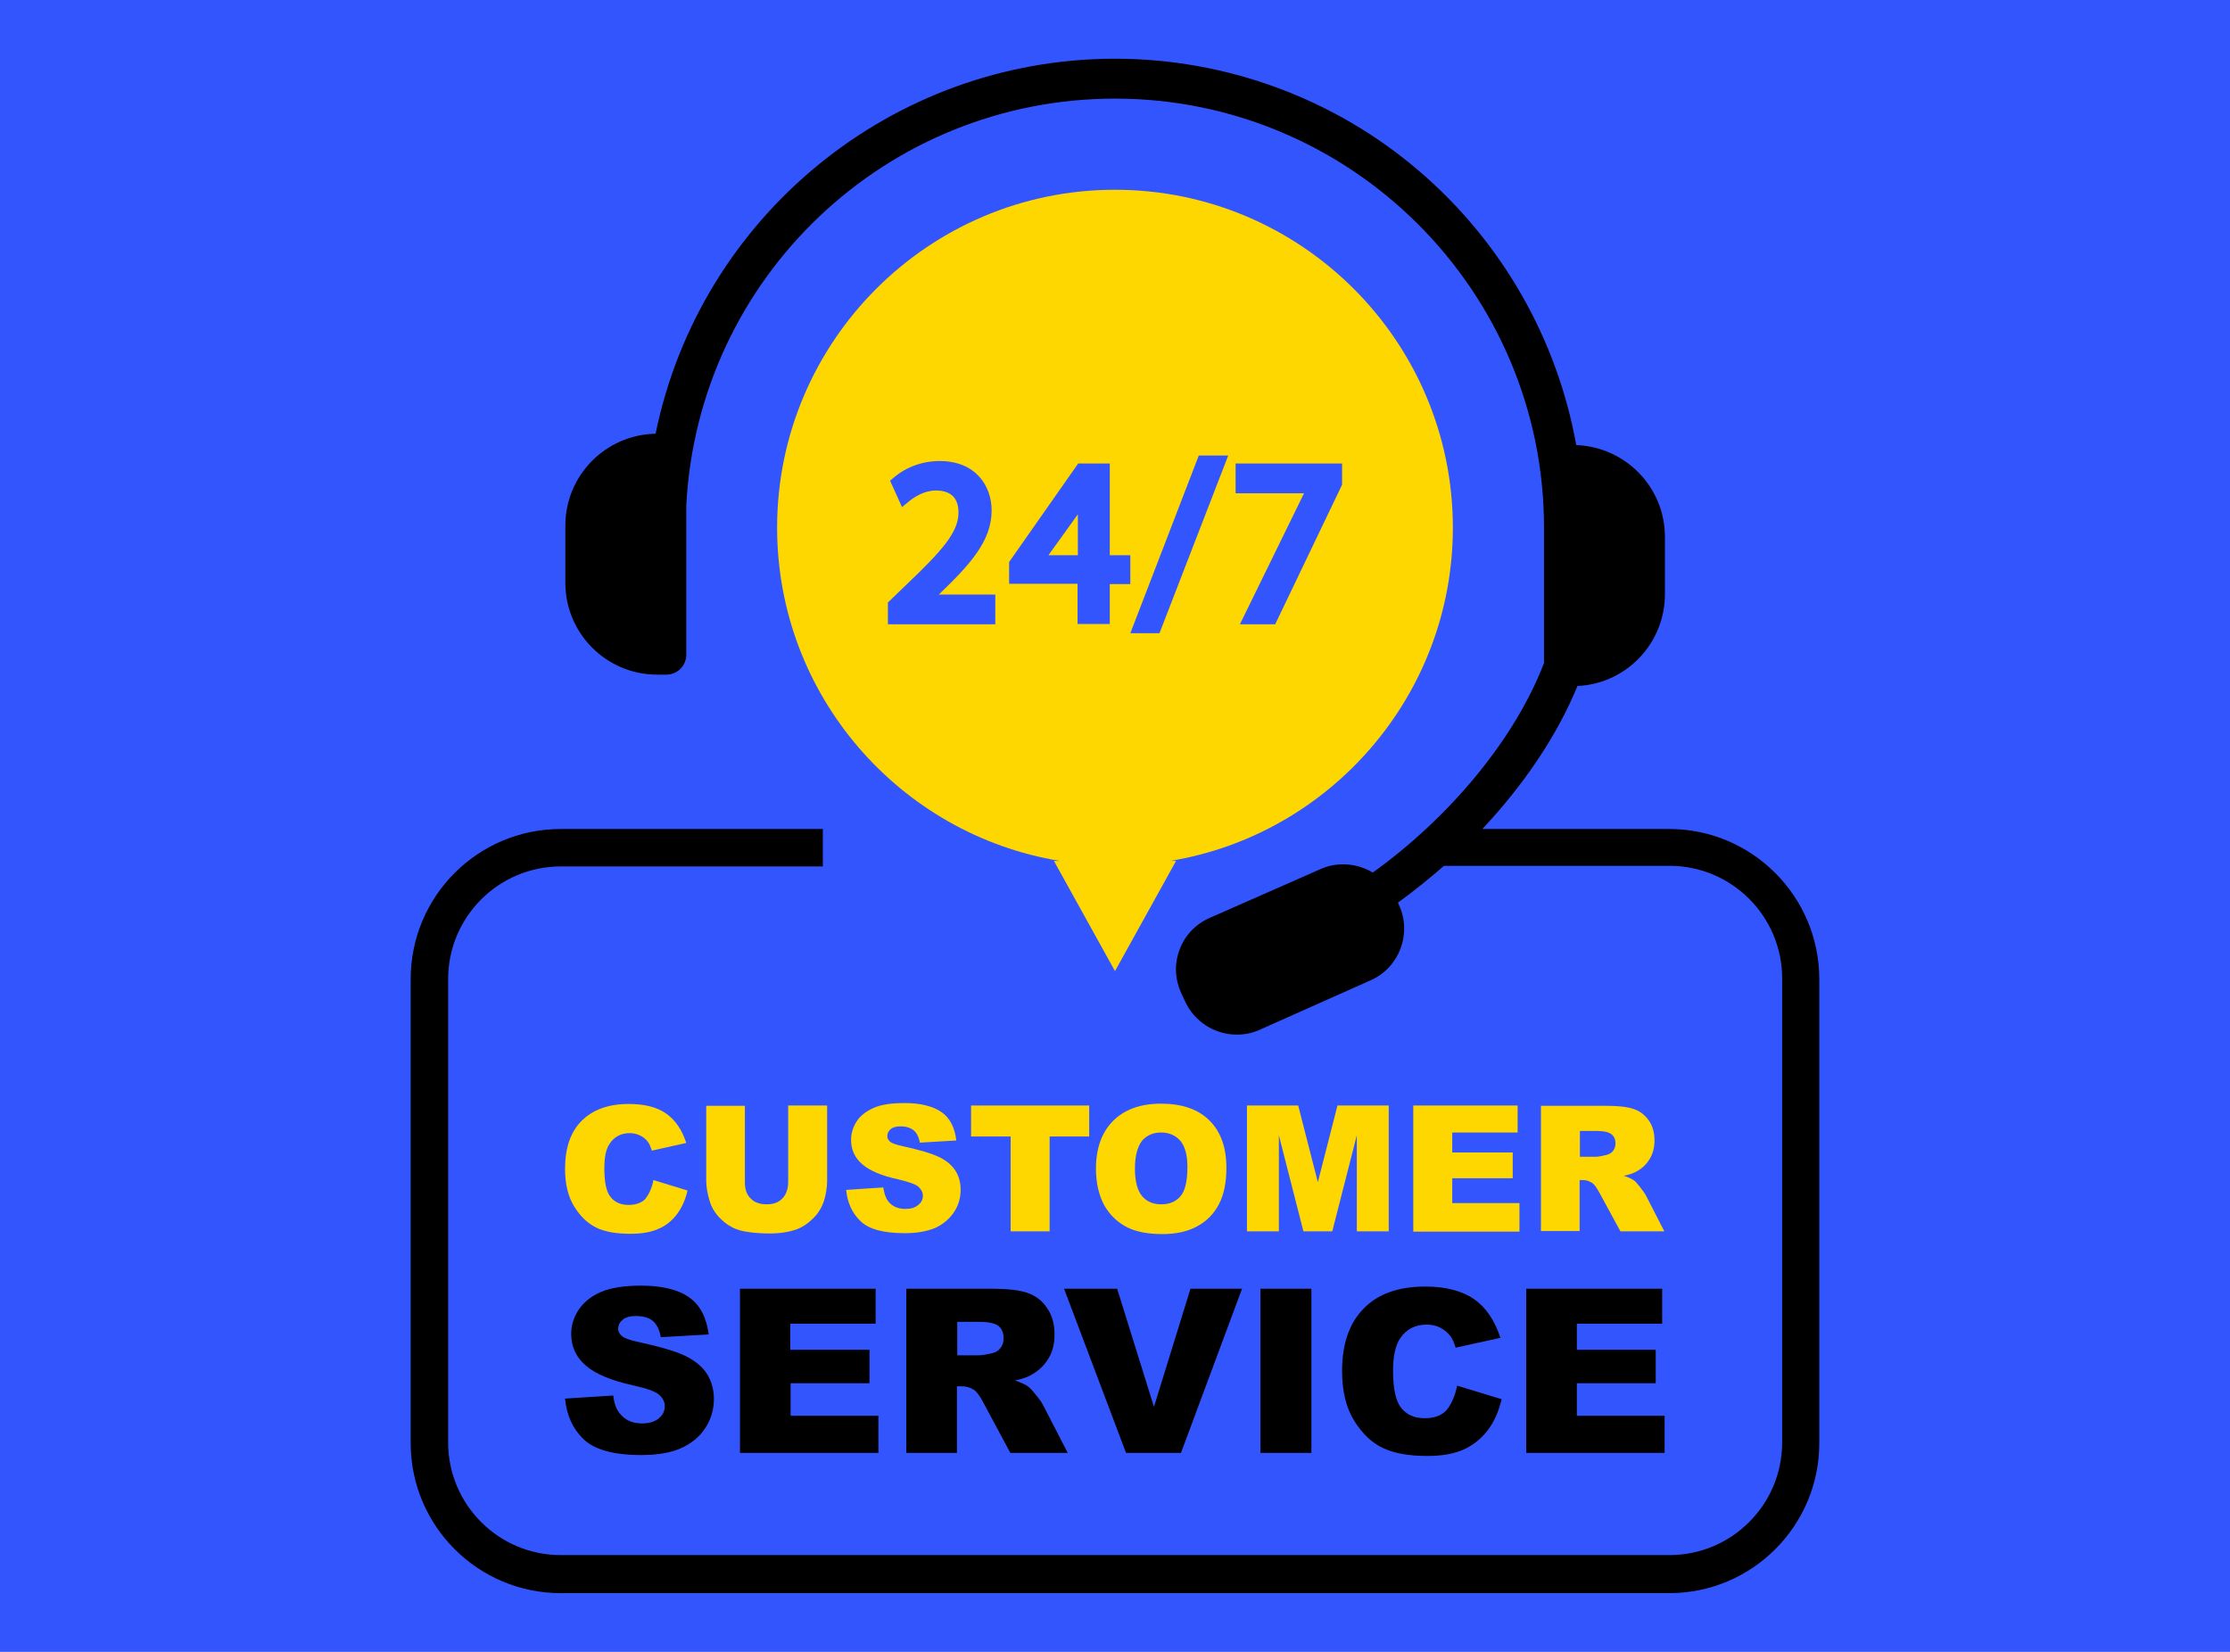
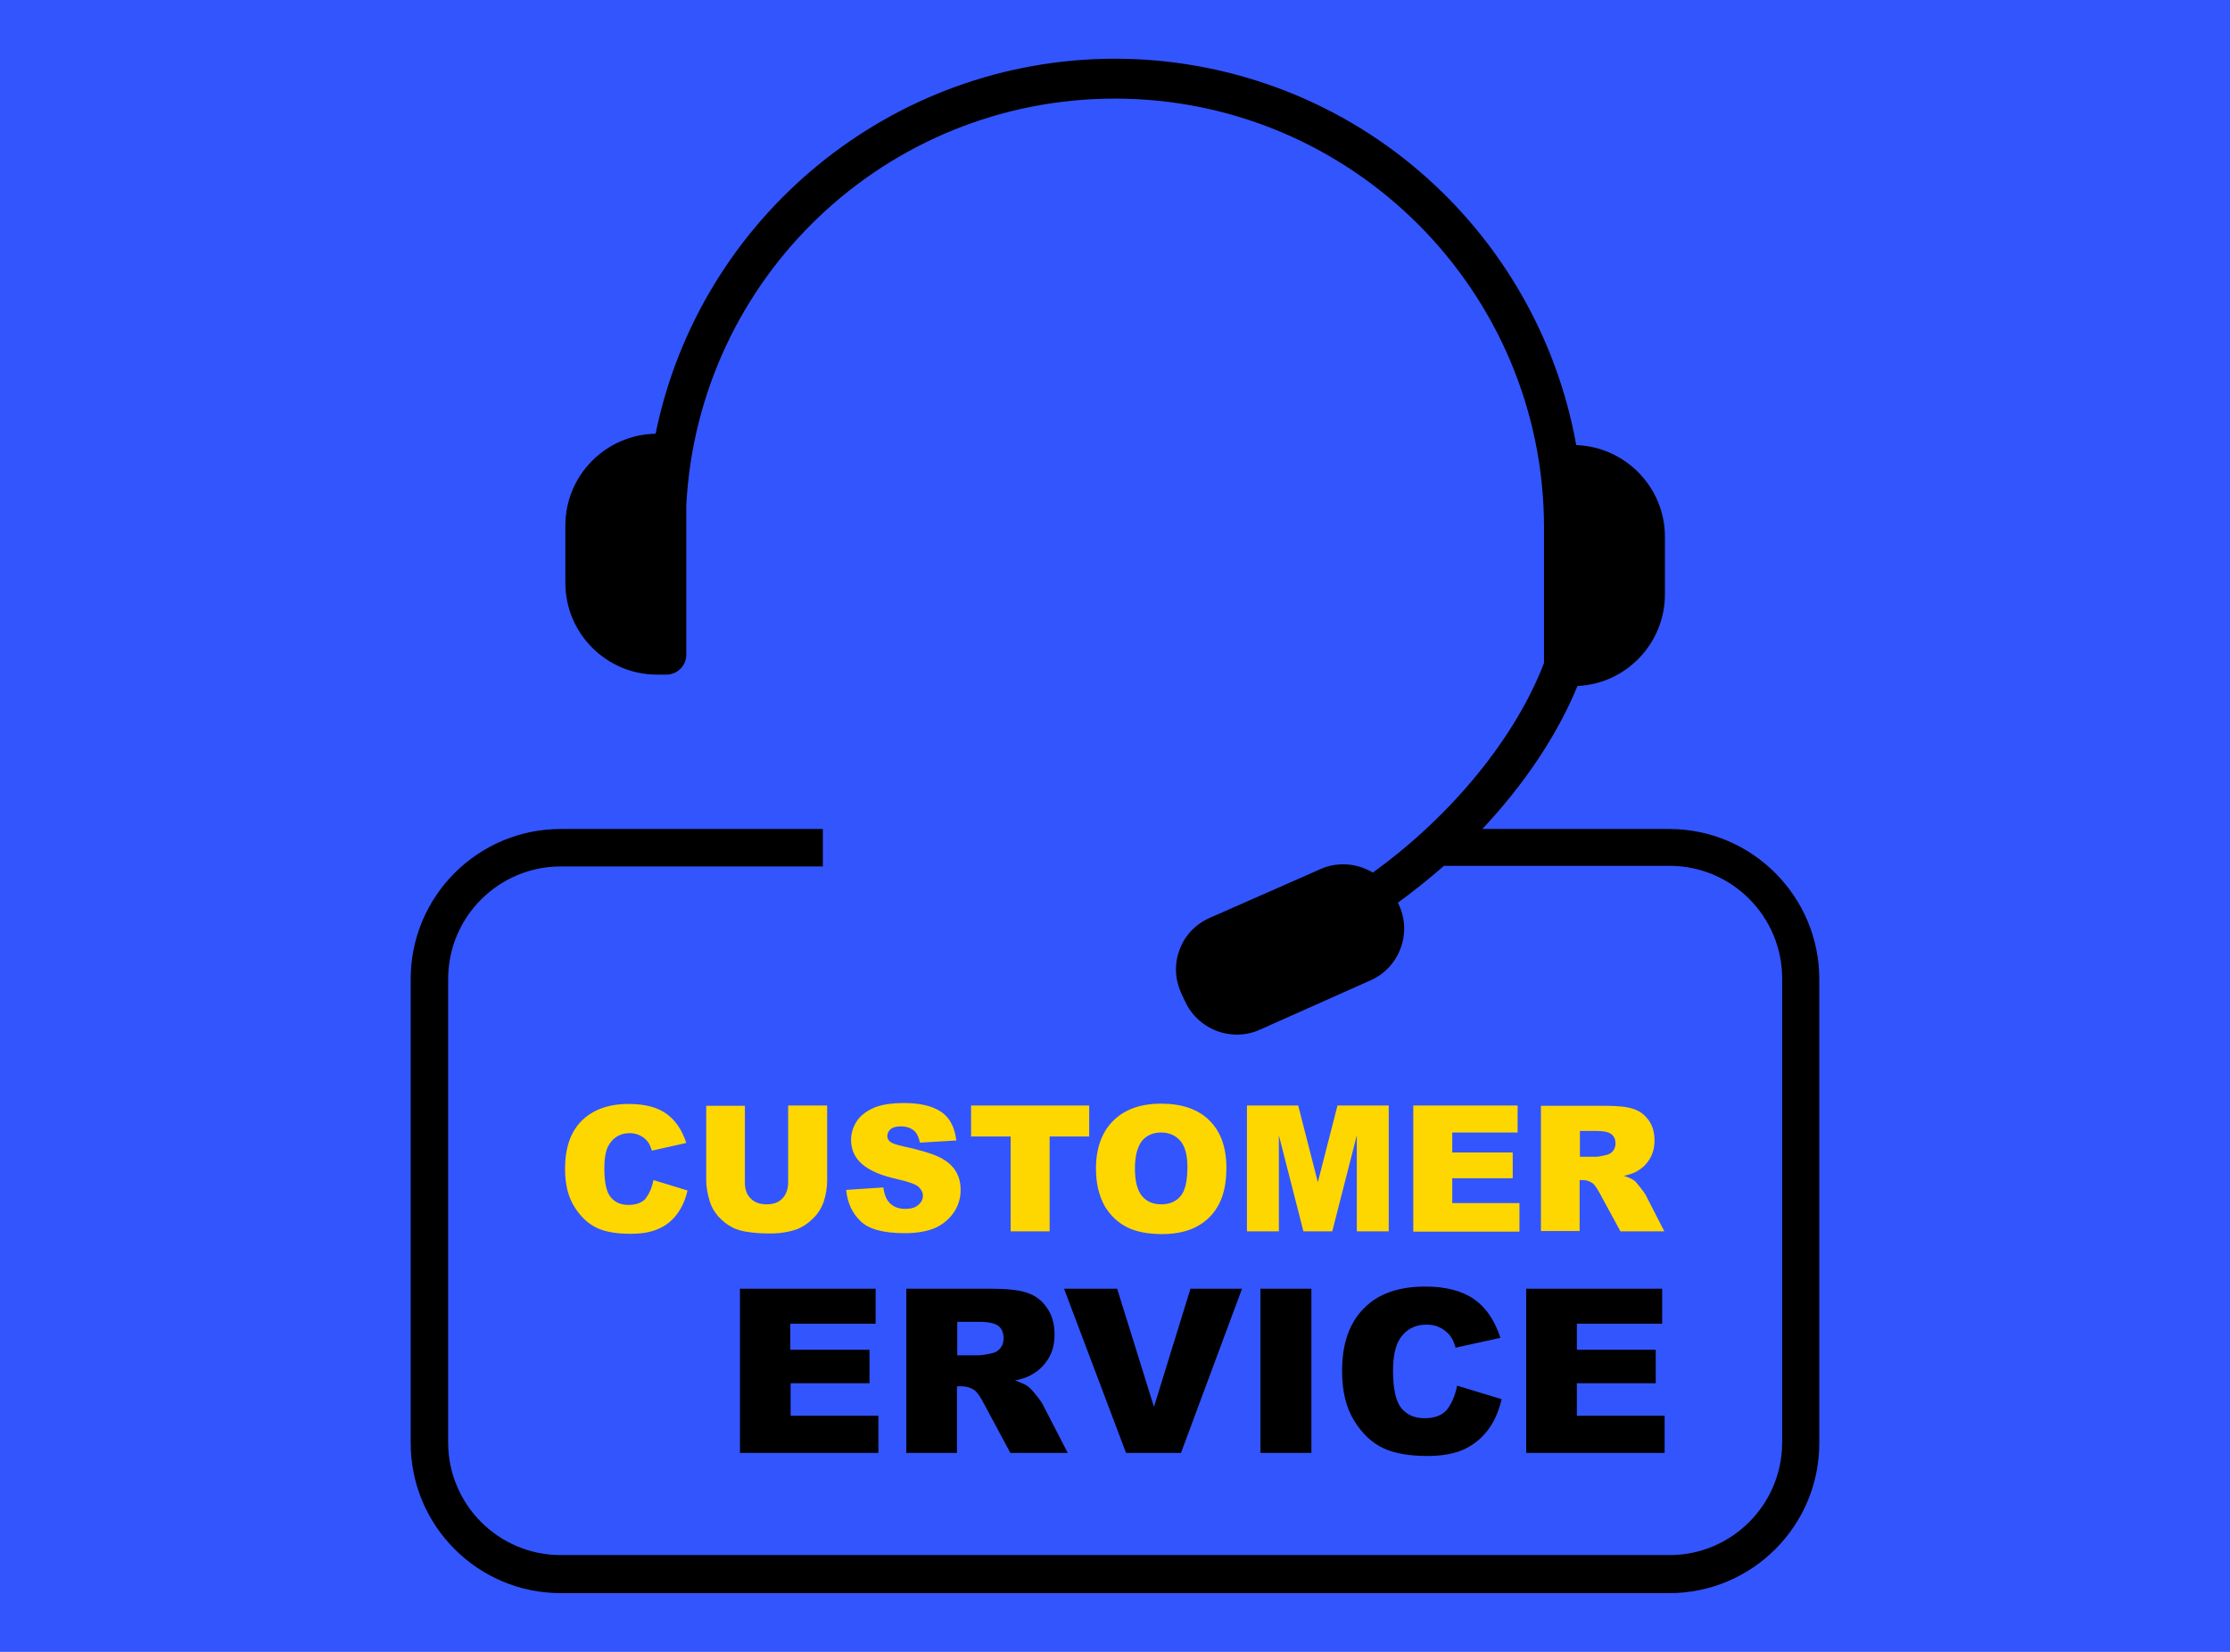
<svg xmlns="http://www.w3.org/2000/svg" width="1080" viewBox="0 0 810 600" height="800" preserveAspectRatio="xMidYMid meet">
  <defs>
    <clipPath id="8d3bb4529d">
      <path d="M 149.176 21.176 L 660.676 21.176 L 660.676 579 L 149.176 579 Z M 149.176 21.176 " clip-rule="nonzero" />
    </clipPath>
  </defs>
  <rect x="-81" width="972" fill="#ffffff" y="-60" height="720" fill-opacity="1" />
  <rect x="-81" width="972" fill="#3355fd" y="-60" height="720" fill-opacity="1" />
-   <path fill="#ffd700" d="M 527.723 191.652 C 527.723 123.988 472.66 68.926 404.996 68.926 C 337.336 68.926 282.27 123.988 282.27 191.652 C 282.27 252.512 326.746 303.121 384.934 312.707 L 382.816 312.707 L 404.996 352.723 L 427.18 312.707 L 425.062 312.707 C 483.25 303.121 527.723 252.402 527.723 191.652 Z M 527.723 191.652 " fill-opacity="1" fill-rule="nonzero" />
  <g clip-path="url(#8d3bb4529d)">
    <path fill="#000000" d="M 606.309 301.113 L 538.426 301.113 C 553.586 284.949 565.625 267.113 572.98 249.168 C 590.703 248.387 604.75 233.676 604.75 215.84 L 604.75 194.996 C 604.75 177.047 590.48 162.336 572.535 161.664 C 565.625 123.098 545.449 87.762 515.461 62.125 C 484.809 35.816 445.461 21.328 404.996 21.328 C 324.184 21.328 254.293 78.512 238.129 157.543 C 219.961 157.875 205.355 172.703 205.355 190.871 L 205.355 211.715 C 205.355 230.109 220.293 245.043 238.688 245.043 L 242.031 245.043 C 246.043 245.043 249.277 241.812 249.277 237.801 L 249.277 183.516 C 253.625 100.691 321.953 35.816 404.996 35.816 C 490.941 35.816 560.832 105.707 560.832 191.652 L 560.832 240.809 C 550.465 267.895 527.277 296.32 498.633 316.941 C 492.945 313.484 485.699 312.93 479.57 315.715 L 439.328 333.438 C 434.312 335.668 430.414 339.68 428.516 344.809 C 426.512 349.938 426.734 355.508 428.965 360.527 L 430.414 363.648 C 433.758 371.004 441.113 375.797 449.25 375.797 C 452.148 375.797 454.934 375.238 457.609 374.012 L 497.852 356.066 C 508.219 351.496 512.898 339.234 508.219 328.867 L 507.773 327.867 C 513.566 323.629 519.141 319.172 524.492 314.488 L 606.422 314.488 C 629.051 314.488 647.332 332.883 647.332 355.398 L 647.332 523.938 C 647.332 546.566 628.938 564.848 606.422 564.848 L 203.684 564.848 C 181.059 564.848 162.777 546.457 162.777 523.938 L 162.777 355.621 C 162.777 332.992 181.168 314.711 203.684 314.711 L 298.879 314.711 L 298.879 301.113 L 203.684 301.113 C 173.59 301.113 149.176 325.523 149.176 355.621 L 149.176 524.16 C 149.176 554.258 173.59 578.668 203.684 578.668 L 606.309 578.668 C 636.406 578.668 660.816 554.258 660.816 524.16 L 660.816 355.621 C 660.816 325.637 636.406 301.113 606.309 301.113 Z M 606.309 301.113 " fill-opacity="1" fill-rule="nonzero" />
  </g>
-   <path fill="#000000" d="M 205.246 508 L 222.746 506.883 C 223.082 509.781 223.859 511.898 225.086 513.348 C 226.98 515.801 229.656 517.027 233.223 517.027 C 235.898 517.027 237.906 516.359 239.355 515.133 C 240.805 513.906 241.473 512.457 241.473 510.785 C 241.473 509.227 240.805 507.887 239.465 506.66 C 238.129 505.434 235.008 504.32 229.992 503.207 C 221.855 501.422 216.168 498.969 212.715 495.961 C 209.258 492.949 207.477 489.16 207.477 484.48 C 207.477 481.359 208.367 478.57 210.152 475.785 C 211.934 473.109 214.609 470.879 218.176 469.32 C 221.742 467.758 226.648 466.977 232.891 466.977 C 240.469 466.977 246.379 468.426 250.277 471.215 C 254.293 474 256.633 478.57 257.414 484.703 L 240.023 485.703 C 239.578 483.031 238.574 481.023 237.125 479.797 C 235.676 478.57 233.559 478.012 230.996 478.012 C 228.879 478.012 227.207 478.461 226.203 479.352 C 225.086 480.242 224.531 481.359 224.531 482.695 C 224.531 483.699 224.977 484.48 225.867 485.258 C 226.758 486.039 228.766 486.82 232.109 487.488 C 240.137 489.273 245.934 490.945 249.387 492.727 C 252.844 494.512 255.406 496.742 256.969 499.305 C 258.527 501.98 259.309 504.879 259.309 508.109 C 259.309 511.898 258.305 515.469 256.188 518.699 C 254.07 521.934 251.059 524.383 247.27 526.055 C 243.48 527.73 238.688 528.508 232.891 528.508 C 222.746 528.508 215.723 526.504 211.824 522.602 C 208.031 518.922 205.805 514.02 205.246 508 Z M 205.246 508 " fill-opacity="1" fill-rule="nonzero" />
  <path fill="#000000" d="M 268.672 468.094 L 318.051 468.094 L 318.051 480.801 L 287.062 480.801 L 287.062 490.273 L 315.824 490.273 L 315.824 502.426 L 287.176 502.426 L 287.176 514.242 L 319.055 514.242 L 319.055 527.73 L 268.781 527.73 L 268.781 468.094 Z M 268.672 468.094 " fill-opacity="1" fill-rule="nonzero" />
  <path fill="#000000" d="M 329.199 527.73 L 329.199 468.094 L 359.965 468.094 C 365.648 468.094 369.996 468.539 373.008 469.543 C 376.016 470.547 378.469 472.328 380.25 475.004 C 382.148 477.68 383.039 480.91 383.039 484.703 C 383.039 488.047 382.371 490.832 380.922 493.285 C 379.473 495.738 377.578 497.633 375.125 499.082 C 373.562 500.086 371.445 500.863 368.66 501.422 C 370.887 502.203 372.449 502.871 373.453 503.652 C 374.121 504.098 375.125 505.211 376.352 506.773 C 377.688 508.332 378.469 509.559 378.914 510.449 L 387.832 527.73 L 366.988 527.73 L 357.176 509.449 C 355.953 507.105 354.836 505.547 353.832 504.879 C 352.496 503.984 351.047 503.539 349.262 503.539 L 347.59 503.539 L 347.59 527.73 Z M 347.703 492.281 L 355.504 492.281 C 356.398 492.281 357.957 492.059 360.41 491.5 C 361.637 491.277 362.641 490.609 363.418 489.605 C 364.199 488.602 364.535 487.488 364.535 486.152 C 364.535 484.254 363.977 482.695 362.75 481.691 C 361.523 480.688 359.184 480.133 355.84 480.133 L 347.703 480.133 Z M 347.703 492.281 " fill-opacity="1" fill-rule="nonzero" />
  <path fill="#000000" d="M 386.492 468.094 L 405.777 468.094 L 419.152 511.008 L 432.418 468.094 L 451.145 468.094 L 428.965 527.73 L 409.012 527.73 Z M 386.492 468.094 " fill-opacity="1" fill-rule="nonzero" />
  <path fill="#000000" d="M 457.832 468.094 L 476.336 468.094 L 476.336 527.73 L 457.832 527.73 Z M 457.832 468.094 " fill-opacity="1" fill-rule="nonzero" />
  <path fill="#000000" d="M 529.285 503.316 L 545.449 508.223 C 544.332 512.793 542.66 516.582 540.32 519.59 C 537.98 522.602 535.082 524.941 531.625 526.504 C 528.172 528.062 523.711 528.844 518.473 528.844 C 512.008 528.844 506.656 527.953 502.531 526.055 C 498.41 524.16 494.84 520.816 491.941 516.137 C 488.934 511.344 487.484 505.324 487.484 497.965 C 487.484 488.047 490.16 480.465 495.398 475.227 C 500.637 469.875 508.105 467.312 517.691 467.312 C 525.16 467.312 531.07 468.875 535.414 471.883 C 539.762 474.891 542.883 479.574 545.004 485.93 L 528.727 489.496 C 528.172 487.711 527.613 486.375 526.945 485.48 C 525.941 484.031 524.602 483.031 523.152 482.25 C 521.707 481.469 520.031 481.137 518.137 481.137 C 514.016 481.137 510.781 482.809 508.551 486.152 C 506.879 488.602 505.988 492.617 505.988 497.855 C 505.988 504.434 506.992 509 508.996 511.453 C 511.004 513.906 513.789 515.133 517.469 515.133 C 521.035 515.133 523.711 514.129 525.496 512.125 C 527.168 510.004 528.504 507.105 529.285 503.316 Z M 529.285 503.316 " fill-opacity="1" fill-rule="nonzero" />
  <path fill="#000000" d="M 554.367 468.094 L 603.746 468.094 L 603.746 480.801 L 572.758 480.801 L 572.758 490.273 L 601.406 490.273 L 601.406 502.426 L 572.758 502.426 L 572.758 514.242 L 604.637 514.242 L 604.637 527.73 L 554.367 527.73 Z M 554.367 468.094 " fill-opacity="1" fill-rule="nonzero" />
  <path fill="#ffd700" d="M 237.348 428.633 L 249.723 432.422 C 248.941 435.879 247.605 438.777 245.82 441.117 C 244.035 443.457 241.809 445.242 239.133 446.355 C 236.457 447.582 233.113 448.141 228.988 448.141 C 223.973 448.141 219.961 447.473 216.84 446.023 C 213.719 444.574 210.93 442.008 208.703 438.441 C 206.359 434.766 205.246 430.195 205.246 424.508 C 205.246 416.93 207.254 411.133 211.266 407.121 C 215.277 403.105 220.965 400.988 228.32 400.988 C 234.117 400.988 238.574 402.105 241.918 404.445 C 245.262 406.785 247.715 410.352 249.277 415.145 L 236.793 417.934 C 236.344 416.594 235.898 415.48 235.453 414.922 C 234.672 413.809 233.672 413.027 232.555 412.469 C 231.441 411.914 230.102 411.578 228.766 411.578 C 225.531 411.578 223.082 412.918 221.41 415.48 C 220.07 417.375 219.516 420.383 219.516 424.508 C 219.516 429.523 220.293 433.094 221.855 434.875 C 223.414 436.77 225.535 437.66 228.32 437.66 C 230.996 437.66 233.113 436.883 234.449 435.434 C 235.789 433.648 236.793 431.531 237.348 428.633 Z M 237.348 428.633 " fill-opacity="1" fill-rule="nonzero" />
  <path fill="#ffd700" d="M 286.395 401.547 L 300.441 401.547 L 300.441 428.746 C 300.441 431.418 299.996 433.984 299.215 436.438 C 298.32 438.887 297.098 440.895 295.199 442.68 C 293.418 444.461 291.523 445.688 289.516 446.469 C 286.73 447.473 283.496 448.027 279.594 448.027 C 277.367 448.027 274.914 447.918 272.352 447.582 C 269.676 447.25 267.559 446.691 265.773 445.688 C 263.988 444.797 262.43 443.457 260.867 441.785 C 259.418 440.113 258.418 438.332 257.859 436.547 C 256.969 433.648 256.52 431.086 256.52 428.855 L 256.52 401.656 L 270.566 401.656 L 270.566 429.523 C 270.566 431.977 271.234 433.984 272.684 435.32 C 274.023 436.77 276.027 437.438 278.48 437.438 C 280.934 437.438 282.828 436.77 284.164 435.32 C 285.504 433.984 286.285 431.977 286.285 429.414 L 286.285 401.547 Z M 286.395 401.547 " fill-opacity="1" fill-rule="nonzero" />
  <path fill="#ffd700" d="M 307.352 432.199 L 320.84 431.309 C 321.172 433.539 321.73 435.211 322.621 436.324 C 324.07 438.219 326.188 439.109 328.863 439.109 C 330.871 439.109 332.43 438.664 333.547 437.66 C 334.66 436.77 335.219 435.656 335.219 434.316 C 335.219 433.094 334.66 432.09 333.656 431.086 C 332.656 430.195 330.203 429.301 326.414 428.41 C 320.172 427.074 315.824 425.176 313.148 422.836 C 310.473 420.496 309.133 417.598 309.133 414.031 C 309.133 411.691 309.805 409.461 311.141 407.344 C 312.48 405.227 314.598 403.664 317.273 402.438 C 320.059 401.211 323.738 400.656 328.531 400.656 C 334.328 400.656 338.785 401.77 341.906 403.887 C 345.027 406.004 346.812 409.57 347.367 414.254 L 334.105 415.035 C 333.77 413.027 332.988 411.469 331.875 410.574 C 330.758 409.684 329.199 409.125 327.191 409.125 C 325.52 409.125 324.293 409.461 323.516 410.129 C 322.734 410.797 322.289 411.691 322.289 412.691 C 322.289 413.473 322.621 414.031 323.293 414.699 C 323.961 415.258 325.52 415.812 328.086 416.371 C 334.215 417.711 338.672 419.047 341.348 420.383 C 344.023 421.723 345.918 423.395 347.145 425.402 C 348.371 427.406 348.93 429.637 348.93 432.199 C 348.93 435.098 348.148 437.887 346.477 440.336 C 344.805 442.789 342.574 444.684 339.676 446.023 C 336.777 447.25 333.102 447.918 328.641 447.918 C 320.84 447.918 315.488 446.469 312.48 443.457 C 309.469 440.559 307.797 436.77 307.352 432.199 Z M 307.352 432.199 " fill-opacity="1" fill-rule="nonzero" />
  <path fill="#ffd700" d="M 352.719 401.547 L 395.633 401.547 L 395.633 412.805 L 381.254 412.805 L 381.254 447.25 L 367.098 447.25 L 367.098 412.805 L 352.719 412.805 Z M 352.719 401.547 " fill-opacity="1" fill-rule="nonzero" />
  <path fill="#ffd700" d="M 398.086 424.508 C 398.086 417.039 400.203 411.242 404.328 407.121 C 408.453 402.996 414.25 400.879 421.719 400.879 C 429.297 400.879 435.207 402.883 439.328 407.008 C 443.453 411.133 445.461 416.816 445.461 424.176 C 445.461 429.523 444.57 433.871 442.785 437.328 C 441 440.781 438.438 443.457 434.984 445.352 C 431.637 447.25 427.293 448.25 422.273 448.25 C 417.148 448.25 412.801 447.473 409.457 445.801 C 406.113 444.129 403.324 441.562 401.207 437.996 C 399.203 434.316 398.086 429.859 398.086 424.508 Z M 412.242 424.508 C 412.242 429.078 413.133 432.422 414.809 434.43 C 416.48 436.438 418.82 437.438 421.828 437.438 C 424.84 437.438 427.18 436.438 428.852 434.43 C 430.523 432.422 431.305 428.855 431.305 423.84 C 431.305 419.492 430.414 416.371 428.742 414.363 C 426.957 412.359 424.617 411.355 421.719 411.355 C 418.82 411.355 416.59 412.359 414.809 414.363 C 413.133 416.594 412.242 419.828 412.242 424.508 Z M 412.242 424.508 " fill-opacity="1" fill-rule="nonzero" />
  <path fill="#ffd700" d="M 452.93 401.547 L 471.543 401.547 L 478.68 429.414 L 485.812 401.547 L 504.426 401.547 L 504.426 447.25 L 492.836 447.25 L 492.836 412.359 L 483.918 447.25 L 473.438 447.25 L 464.523 412.359 L 464.523 447.25 L 452.93 447.25 Z M 452.93 401.547 " fill-opacity="1" fill-rule="nonzero" />
  <path fill="#ffd700" d="M 513.344 401.547 L 551.246 401.547 L 551.246 411.355 L 527.5 411.355 L 527.5 418.602 L 549.461 418.602 L 549.461 427.965 L 527.5 427.965 L 527.5 436.992 L 551.914 436.992 L 551.914 447.359 L 513.344 447.359 Z M 513.344 401.547 " fill-opacity="1" fill-rule="nonzero" />
  <path fill="#ffd700" d="M 559.715 447.359 L 559.715 401.656 L 583.234 401.656 C 587.582 401.656 590.926 401.992 593.27 402.773 C 595.609 403.551 597.391 404.891 598.84 406.898 C 600.289 408.902 600.961 411.355 600.961 414.254 C 600.961 416.816 600.402 418.934 599.289 420.832 C 598.172 422.727 596.723 424.176 594.828 425.289 C 593.602 426.07 591.93 426.625 589.812 427.074 C 591.484 427.629 592.711 428.188 593.492 428.746 C 594.047 429.078 594.719 429.973 595.719 431.195 C 596.723 432.422 597.391 433.426 597.727 433.984 L 604.527 447.25 L 588.586 447.25 L 581.008 433.316 C 580.004 431.531 579.223 430.305 578.441 429.746 C 577.438 429.078 576.324 428.633 574.988 428.633 L 573.762 428.633 L 573.762 447.137 L 559.715 447.137 Z M 573.871 420.16 L 579.781 420.16 C 580.449 420.16 581.676 419.938 583.57 419.492 C 584.461 419.27 585.242 418.824 585.91 418.043 C 586.469 417.262 586.801 416.371 586.801 415.367 C 586.801 413.918 586.355 412.805 585.355 412.023 C 584.461 411.242 582.68 410.797 580.113 410.797 L 573.871 410.797 Z M 573.871 420.16 " fill-opacity="1" fill-rule="nonzero" />
  <path fill="#3355fd" d="M 328.977 212.605 L 322.512 218.848 L 322.512 226.762 L 361.523 226.762 L 361.523 215.949 L 341.016 215.949 C 352.273 205.137 360.188 196.555 360.188 185.41 C 360.188 176.492 354.391 167.461 341.348 167.461 C 335.105 167.461 329.199 169.582 324.629 173.48 L 323.293 174.598 L 327.637 184.184 L 330.09 182.176 C 331.875 180.727 335.551 178.164 339.898 178.164 C 345.363 178.164 348.148 180.84 348.148 186.188 C 348.148 193.211 342.465 199.789 328.977 212.605 Z M 328.977 212.605 " fill-opacity="1" fill-rule="nonzero" />
  <path fill="#3355fd" d="M 403.102 226.762 L 403.102 212.16 L 410.57 212.16 L 410.57 201.684 L 403.102 201.684 L 403.102 168.355 L 391.621 168.355 L 366.539 204.137 L 366.539 212.051 L 391.398 212.051 L 391.398 226.652 L 403.102 226.652 Z M 380.809 201.684 L 391.398 186.969 L 391.512 186.859 L 391.512 201.684 Z M 380.809 201.684 " fill-opacity="1" fill-rule="nonzero" />
  <path fill="#3355fd" d="M 446.129 165.457 L 435.43 165.457 L 410.57 229.996 L 421.16 229.996 Z M 446.129 165.457 " fill-opacity="1" fill-rule="nonzero" />
  <path fill="#3355fd" d="M 487.484 176.047 L 487.484 168.355 L 448.805 168.355 L 448.805 179.168 L 473.664 179.168 L 450.367 226.762 L 463.184 226.762 Z M 487.484 176.047 " fill-opacity="1" fill-rule="nonzero" />
</svg>